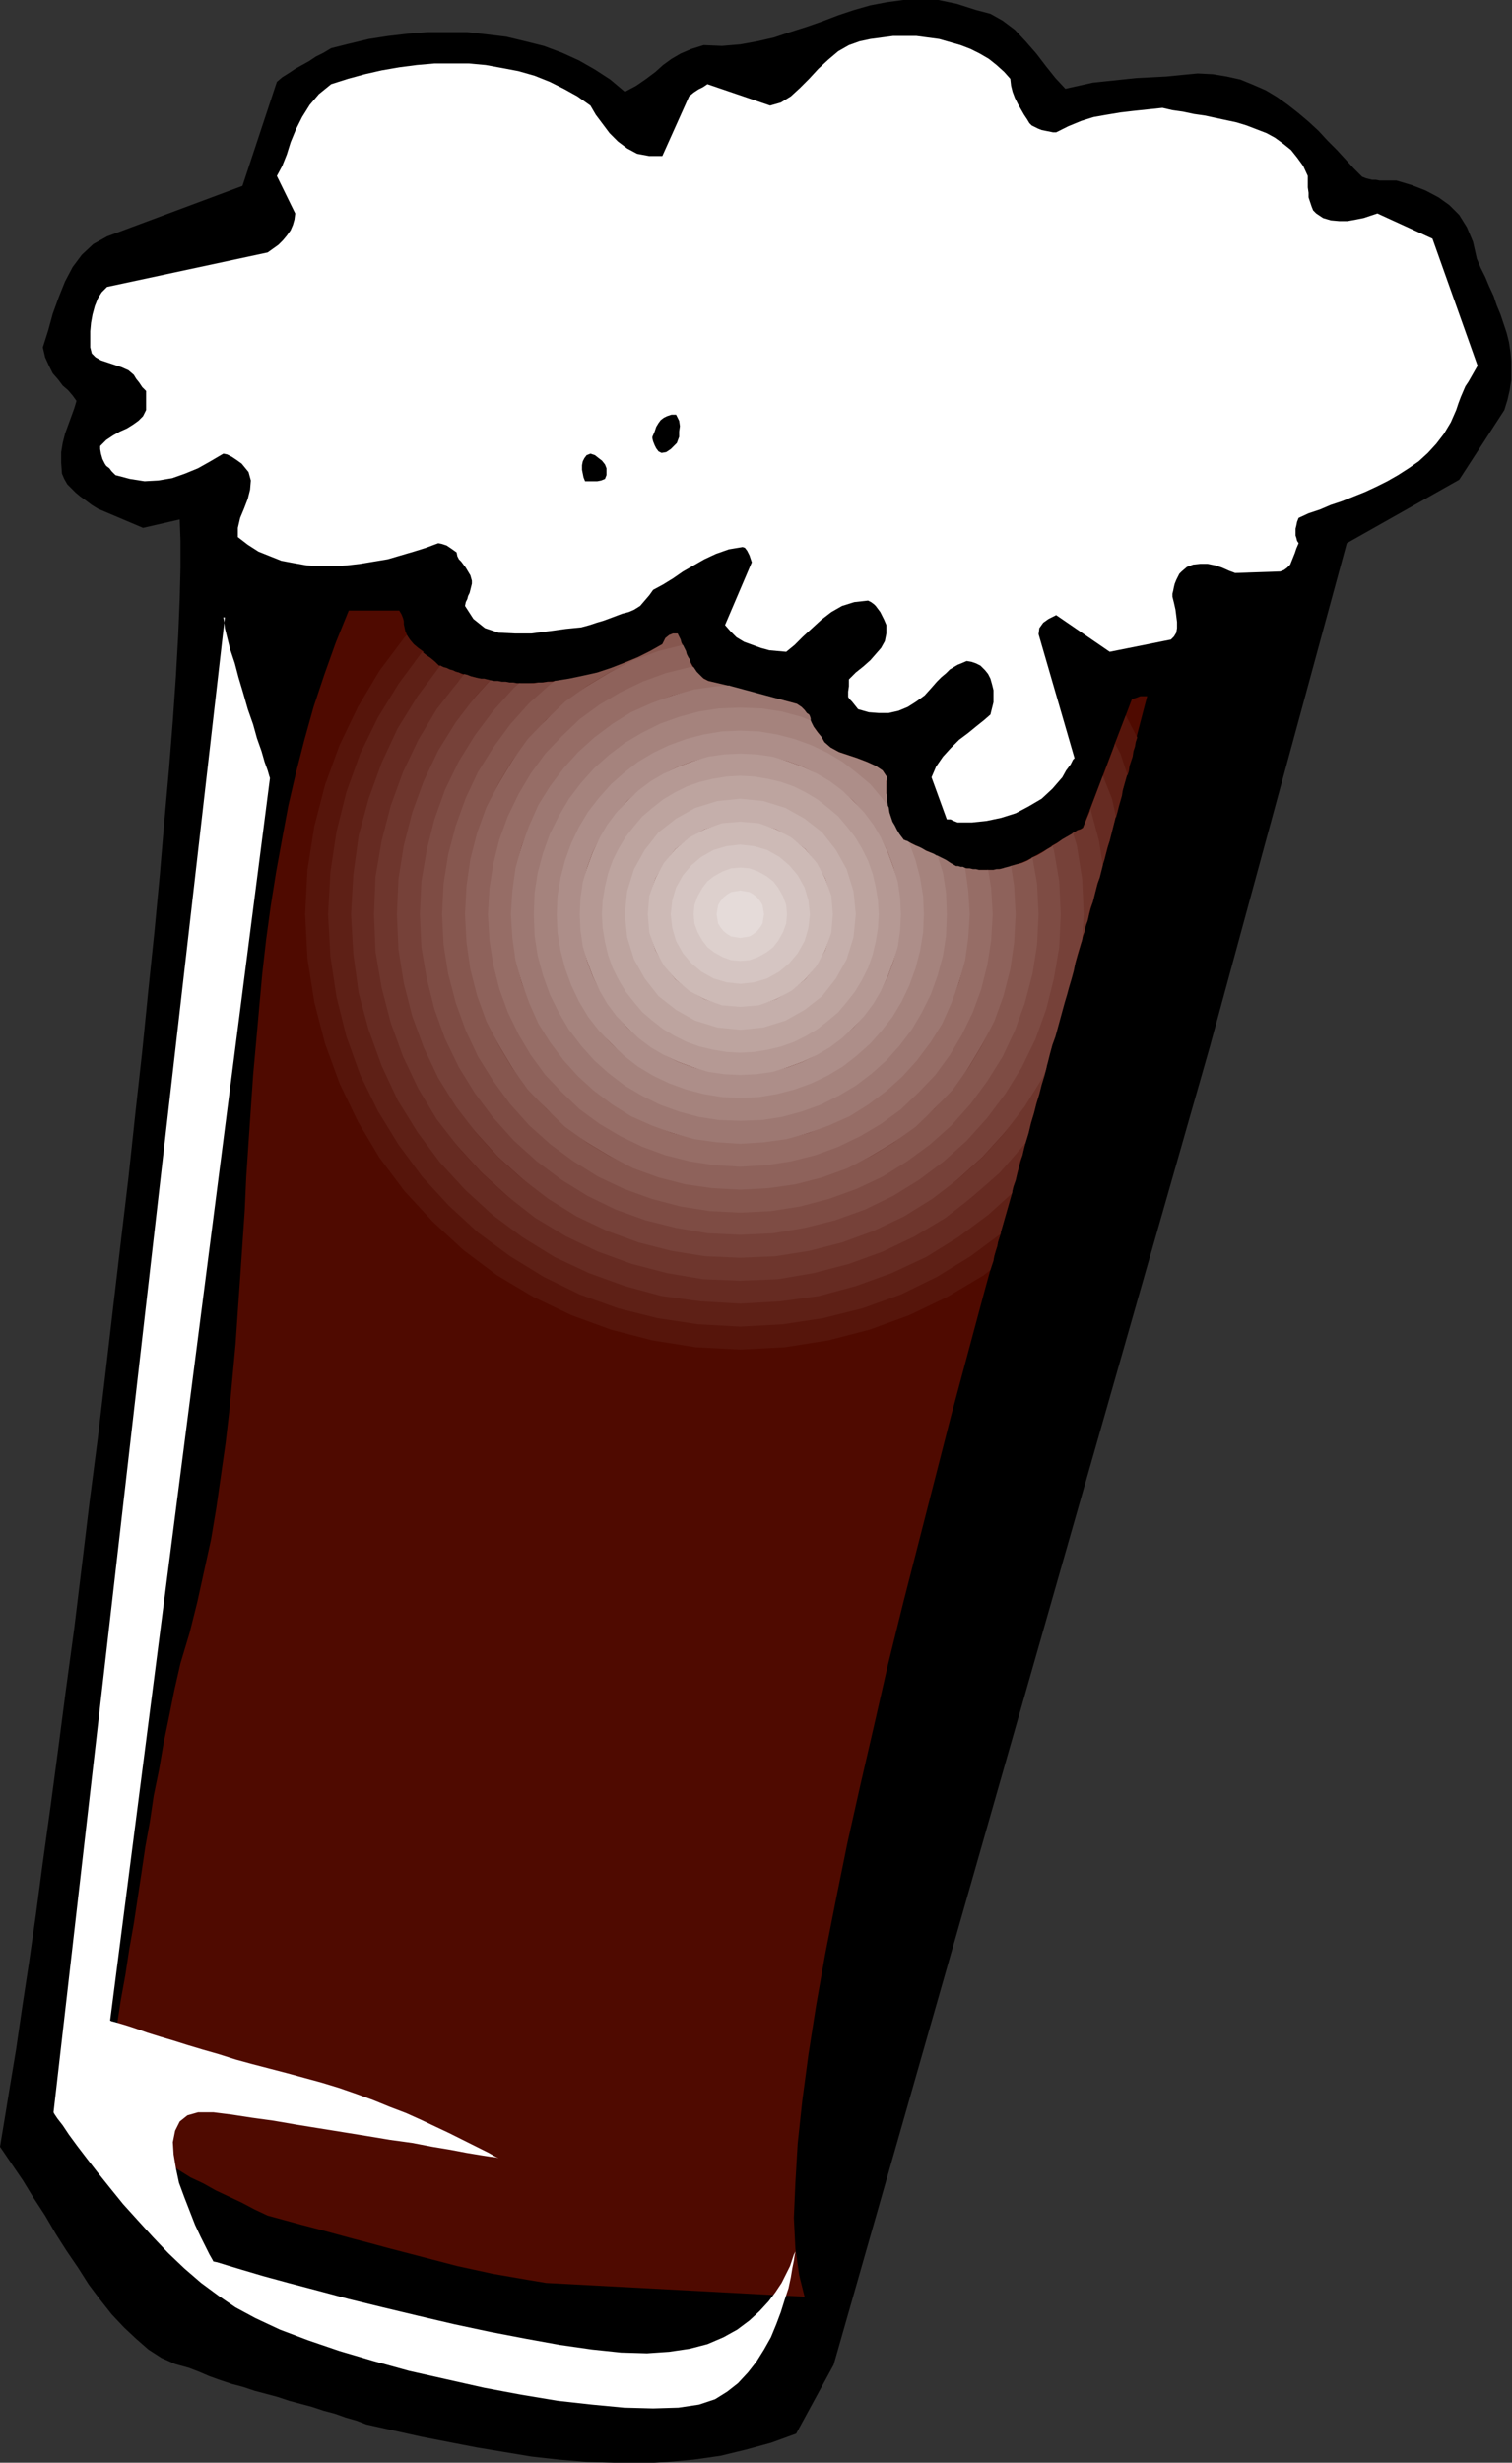
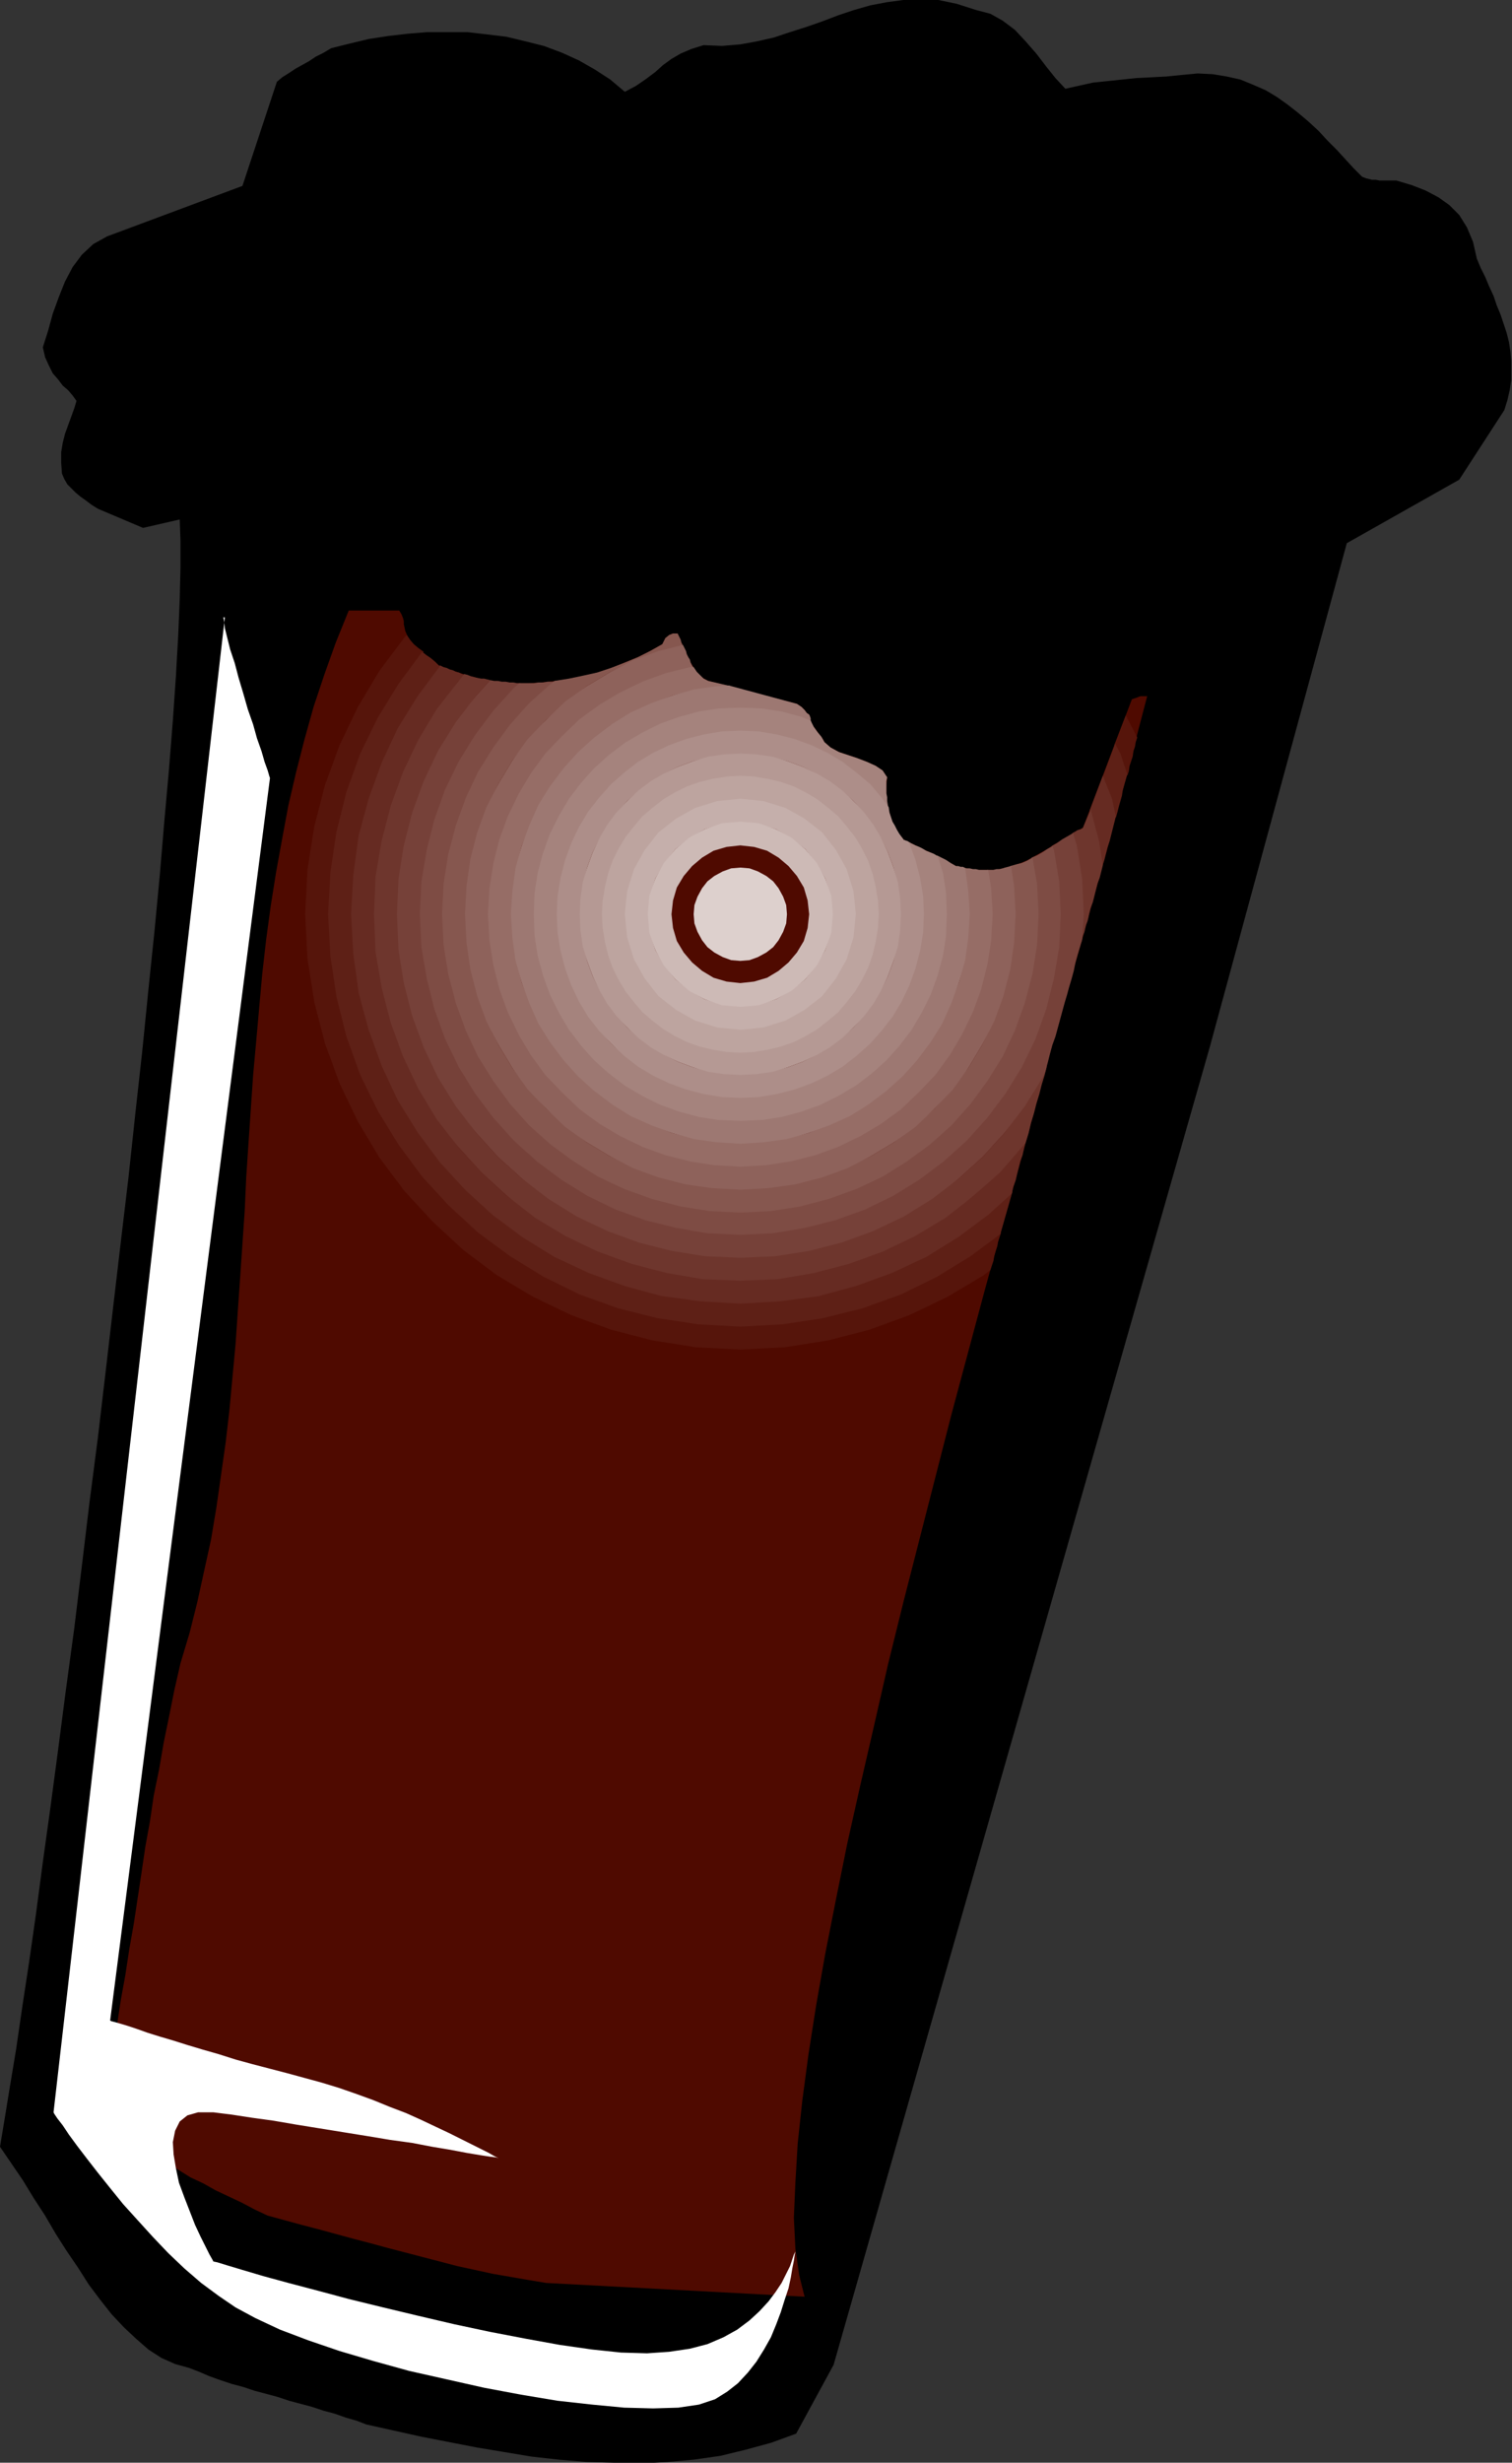
<svg xmlns="http://www.w3.org/2000/svg" xmlns:ns1="http://sodipodi.sourceforge.net/DTD/sodipodi-0.dtd" xmlns:ns2="http://www.inkscape.org/namespaces/inkscape" version="1.0" width="50.216mm" height="81.763mm" id="svg55" ns1:docname="AD001299.WMF">
  <rect width="100%" height="100%" fill="#333333" stroke="none" />
  <ns1:namedview pagecolor="#ffffff" bordercolor="#666666" borderopacity="1" objecttolerance="10" gridtolerance="10" guidetolerance="10" ns2:pageopacity="0" ns2:pageshadow="2" ns2:window-width="640" ns2:window-height="480" id="namedview57" />
  <defs id="defs3">
    <pattern id="WMFhbasepattern" patternUnits="userSpaceOnUse" width="6" height="6" x="0" y="0" />
  </defs>
  <path style="fill:#000000;fill-rule:evenodd;fill-opacity:1;stroke:none;" d="  M 0,269.376   L 1.44,271.488   L 2.88,273.6   L 4.224,275.808   L 5.664,278.016   L 7.008,280.32   L 8.352,282.432   L 9.792,284.544   L 11.136,286.656   L 12.576,288.576   L 14.016,290.4   L 15.552,292.032   L 17.088,293.472   L 18.624,294.816   L 20.256,295.872   L 21.984,296.64   L 23.712,297.12   L 24.96,297.6   L 26.304,298.176   L 27.648,298.656   L 29.088,299.136   L 30.528,299.52   L 31.968,300   L 33.408,300.384   L 34.848,300.768   L 36.288,301.248   L 37.728,301.632   L 39.168,302.016   L 40.608,302.496   L 42.048,302.88   L 43.392,303.36   L 44.736,303.744   L 45.984,304.224   L 49.44,304.992   L 52.896,305.76   L 56.352,306.432   L 59.808,307.104   L 63.264,307.68   L 66.72,308.256   L 70.176,308.64   L 73.632,308.928   L 77.088,309.024   L 80.448,309.12   L 83.808,308.928   L 87.072,308.64   L 90.432,308.16   L 93.6,307.392   L 96.768,306.528   L 99.936,305.376   L 104.64,296.736   L 151.872,131.328   L 169.056,68.16   L 183.168,60.192   L 188.832,51.456   L 189.216,50.208   L 189.504,48.96   L 189.696,47.712   L 189.696,46.56   L 189.696,45.312   L 189.6,44.16   L 189.408,42.912   L 189.12,41.76   L 188.736,40.608   L 188.352,39.456   L 187.872,38.304   L 187.488,37.152   L 186.912,35.904   L 186.432,34.752   L 185.856,33.6   L 185.376,32.448   L 184.896,30.336   L 184.128,28.512   L 183.168,26.976   L 181.92,25.728   L 180.576,24.768   L 178.944,23.904   L 177.216,23.232   L 175.296,22.656   L 174.432,22.656   L 173.76,22.656   L 173.184,22.656   L 172.704,22.56   L 172.224,22.56   L 171.84,22.464   L 171.456,22.368   L 170.976,22.176   L 169.92,21.12   L 168.864,19.968   L 167.808,18.816   L 166.656,17.664   L 165.504,16.416   L 164.256,15.264   L 163.008,14.208   L 161.664,13.152   L 160.32,12.192   L 158.88,11.328   L 157.344,10.656   L 155.712,9.984   L 153.984,9.6   L 152.256,9.312   L 150.336,9.216   L 148.32,9.408   L 146.4,9.6   L 144.576,9.696   L 142.656,9.792   L 140.832,9.984   L 139.008,10.176   L 137.184,10.368   L 135.456,10.752   L 133.728,11.136   L 132.48,9.792   L 131.328,8.352   L 130.08,6.72   L 128.736,5.184   L 127.392,3.744   L 125.856,2.592   L 124.32,1.728   L 122.496,1.248   L 120.096,0.48   L 117.792,0   L 115.584,-0.096   L 113.376,0   L 111.264,0.288   L 109.248,0.672   L 107.232,1.248   L 105.216,1.92   L 103.2,2.688   L 101.28,3.36   L 99.168,4.032   L 97.152,4.704   L 95.04,5.184   L 92.928,5.568   L 90.624,5.76   L 88.32,5.664   L 86.784,6.144   L 85.44,6.72   L 84.288,7.392   L 83.232,8.16   L 82.272,9.024   L 81.12,9.888   L 79.872,10.752   L 78.432,11.52   L 76.608,9.984   L 74.688,8.736   L 72.672,7.584   L 70.56,6.624   L 68.256,5.76   L 65.952,5.184   L 63.552,4.608   L 61.152,4.32   L 58.656,4.032   L 56.16,4.032   L 53.664,4.032   L 51.264,4.224   L 48.768,4.512   L 46.272,4.896   L 43.872,5.472   L 41.568,6.048   L 40.608,6.624   L 39.648,7.104   L 38.784,7.68   L 37.92,8.16   L 37.056,8.64   L 36.192,9.216   L 35.424,9.696   L 34.752,10.272   L 30.432,23.328   L 13.44,29.664   L 11.712,30.624   L 10.272,31.968   L 9.12,33.504   L 8.16,35.328   L 7.392,37.248   L 6.624,39.36   L 6.048,41.472   L 5.376,43.584   L 5.664,44.832   L 6.144,45.888   L 6.624,46.848   L 7.296,47.616   L 7.872,48.384   L 8.544,48.96   L 9.12,49.632   L 9.6,50.304   L 9.312,51.264   L 8.928,52.32   L 8.544,53.376   L 8.16,54.432   L 7.872,55.584   L 7.68,56.736   L 7.68,58.08   L 7.776,59.424   L 8.064,60.096   L 8.448,60.768   L 8.928,61.248   L 9.504,61.824   L 10.08,62.304   L 10.752,62.784   L 11.52,63.36   L 12.288,63.84   L 17.952,66.24   L 22.56,65.184   L 22.656,67.872   L 22.656,71.232   L 22.56,75.168   L 22.368,79.776   L 22.08,84.864   L 21.696,90.432   L 21.216,96.48   L 20.64,102.912   L 20.064,109.728   L 19.392,116.832   L 18.624,124.224   L 17.856,131.904   L 16.992,139.68   L 16.128,147.744   L 15.168,155.808   L 14.208,163.968   L 13.248,172.224   L 12.288,180.384   L 11.232,188.544   L 10.272,196.512   L 9.312,204.384   L 8.256,212.16   L 7.296,219.552   L 6.336,226.752   L 5.376,233.664   L 4.512,240.192   L 3.648,246.24   L 2.784,251.904   L 2.016,257.184   L 1.248,261.792   L 0.576,265.92   L 0,269.376  z " id="path5" />
  <path style="fill:#4f0a00;fill-rule:evenodd;fill-opacity:1;stroke:none;" d="  M 68.544,286.464   L 100.992,288.192   L 100.32,285.504   L 99.84,282.144   L 99.648,278.304   L 99.84,273.888   L 100.128,268.992   L 100.704,263.616   L 101.472,257.856   L 102.432,251.712   L 103.584,245.184   L 104.928,238.368   L 106.368,231.264   L 108,223.968   L 109.728,216.48   L 111.456,208.896   L 113.376,201.12   L 115.392,193.248   L 117.408,185.376   L 119.424,177.504   L 121.536,169.632   L 123.648,161.76   L 125.76,154.08   L 127.872,146.592   L 129.888,139.2   L 131.808,132.096   L 133.728,125.184   L 135.648,118.56   L 137.376,112.32   L 139.008,106.464   L 140.448,100.992   L 141.792,95.904   L 142.944,91.392   L 144,87.36   L 143.52,87.36   L 143.136,87.36   L 142.656,87.552   L 142.08,87.744   L 135.936,103.872   L 134.976,104.352   L 134.112,104.928   L 133.152,105.504   L 132.288,105.984   L 131.424,106.56   L 130.56,107.04   L 129.696,107.52   L 128.832,108   L 127.872,108.384   L 127.008,108.672   L 125.952,108.96   L 124.896,109.152   L 123.84,109.152   L 122.592,109.152   L 121.344,108.96   L 120,108.672   L 118.944,108.096   L 118.08,107.712   L 117.312,107.232   L 116.544,106.848   L 115.776,106.56   L 115.104,106.176   L 114.336,105.792   L 113.472,105.408   L 112.896,104.736   L 112.416,103.968   L 111.936,103.008   L 111.648,101.952   L 111.36,100.896   L 111.264,99.744   L 111.264,98.592   L 111.36,97.536   L 110.784,96.672   L 109.92,96.096   L 108.864,95.616   L 107.616,95.136   L 106.464,94.752   L 105.312,94.368   L 104.256,93.792   L 103.488,93.12   L 103.296,92.736   L 103.008,92.352   L 102.72,91.968   L 102.432,91.584   L 102.144,91.2   L 101.856,90.816   L 101.664,90.24   L 101.568,89.664   L 101.28,89.472   L 100.992,89.088   L 100.608,88.704   L 100.032,88.32   L 88.896,85.44   L 88.224,85.056   L 87.648,84.576   L 87.168,83.904   L 86.688,83.136   L 86.304,82.368   L 85.92,81.408   L 85.44,80.448   L 85.056,79.488   L 84.48,79.488   L 84,79.68   L 83.52,80.064   L 83.136,80.832   L 81.6,81.696   L 80.064,82.464   L 78.432,83.136   L 76.8,83.808   L 75.072,84.384   L 73.344,84.864   L 71.52,85.248   L 69.792,85.44   L 67.968,85.632   L 66.144,85.728   L 64.32,85.728   L 62.4,85.536   L 60.576,85.248   L 58.752,84.768   L 56.928,84.192   L 55.104,83.52   L 54.24,82.752   L 53.472,82.176   L 52.704,81.6   L 52.128,81.024   L 51.552,80.544   L 51.168,79.872   L 50.88,79.2   L 50.688,78.336   L 50.688,77.952   L 50.592,77.568   L 50.4,77.088   L 50.112,76.608   L 43.776,76.608   L 42.144,80.64   L 40.704,84.672   L 39.36,88.704   L 38.208,92.832   L 37.152,96.96   L 36.192,101.088   L 35.424,105.216   L 34.656,109.44   L 33.984,113.664   L 33.408,117.888   L 32.928,122.112   L 32.544,126.336   L 32.16,130.656   L 31.776,134.88   L 31.488,139.104   L 31.2,143.328   L 30.912,147.648   L 30.72,151.872   L 30.432,156.096   L 30.144,160.32   L 29.856,164.448   L 29.568,168.672   L 29.184,172.8   L 28.8,176.928   L 28.32,181.056   L 27.744,185.088   L 27.168,189.12   L 26.496,193.152   L 25.632,197.088   L 24.768,201.024   L 23.808,204.864   L 22.656,208.704   L 21.888,212.064   L 21.216,215.424   L 20.544,218.688   L 19.968,222.048   L 19.296,225.312   L 18.816,228.576   L 18.24,231.744   L 17.76,235.008   L 17.28,238.176   L 16.8,241.344   L 16.224,244.608   L 15.744,247.776   L 15.168,250.944   L 14.688,254.112   L 14.112,257.376   L 13.44,260.544   L 13.824,262.368   L 14.4,264   L 15.168,265.44   L 16.032,266.88   L 17.088,268.128   L 18.24,269.28   L 19.584,270.336   L 20.928,271.392   L 22.368,272.256   L 23.904,273.216   L 25.536,273.984   L 27.072,274.848   L 28.704,275.616   L 30.336,276.384   L 31.968,277.248   L 33.6,278.016   L 35.712,278.592   L 37.824,279.168   L 40.032,279.744   L 42.144,280.32   L 44.256,280.896   L 46.464,281.472   L 48.576,282.048   L 50.784,282.624   L 52.992,283.2   L 55.2,283.776   L 57.408,284.352   L 59.616,284.832   L 61.824,285.312   L 64.032,285.696   L 66.24,286.08   L 68.544,286.464  z " id="path7" />
  <path style="fill:#56150b;fill-rule:evenodd;fill-opacity:1;stroke:none;" d="  M 125.664,154.656   L 125.472,155.232   L 125.28,155.808   L 125.184,156.384   L 124.992,156.96   L 124.8,157.632   L 124.704,158.208   L 124.512,158.784   L 124.32,159.36   L 123.456,160.032   L 118.944,162.72   L 114.144,165.024   L 109.152,166.848   L 103.968,168.192   L 98.496,169.056   L 92.928,169.344   L 87.36,169.056   L 81.888,168.192   L 76.704,166.848   L 71.712,165.024   L 66.912,162.72   L 62.4,160.032   L 58.176,156.864   L 54.336,153.312   L 50.784,149.472   L 47.616,145.248   L 44.928,140.736   L 42.624,135.936   L 40.8,130.944   L 39.456,125.76   L 38.592,120.288   L 38.304,114.72   L 38.592,109.152   L 39.456,103.68   L 40.8,98.496   L 42.624,93.504   L 44.928,88.704   L 47.616,84.192   L 50.784,79.968   L 51.072,79.68   L 51.456,80.256   L 51.936,80.832   L 52.512,81.312   L 53.184,81.792   L 53.088,81.888   L 50.112,85.824   L 47.52,90.144   L 45.312,94.656   L 43.584,99.36   L 42.336,104.352   L 41.568,109.44   L 41.28,114.72   L 41.568,120   L 42.336,125.088   L 43.584,130.08   L 45.312,134.784   L 47.52,139.296   L 50.112,143.616   L 53.088,147.552   L 56.448,151.2   L 60.096,154.56   L 64.032,157.536   L 68.352,160.128   L 72.864,162.336   L 77.568,164.064   L 82.56,165.312   L 87.648,166.08   L 92.928,166.368   L 98.208,166.08   L 103.296,165.312   L 108.288,164.064   L 112.992,162.336   L 117.504,160.128   L 121.824,157.536   L 125.664,154.656  z    M 142.752,92.544   L 142.56,93.12   L 142.464,93.696   L 142.272,94.272   L 142.176,94.944   L 141.984,95.52   L 141.792,96.096   L 141.696,96.768   L 141.504,97.344   L 140.544,94.656   L 139.872,93.504   L 141.312,89.76   L 142.752,92.544  z   " id="path9" />
  <path style="fill:#5e2016;fill-rule:evenodd;fill-opacity:1;stroke:none;" d="  M 127.104,149.472   L 126.912,150.144   L 126.72,150.816   L 126.528,151.488   L 126.336,152.16   L 126.144,152.832   L 125.952,153.504   L 125.76,154.176   L 125.568,154.848   L 121.824,157.632   L 117.6,160.224   L 113.088,162.432   L 108.288,164.16   L 103.296,165.408   L 98.208,166.176   L 92.928,166.464   L 87.648,166.176   L 82.56,165.408   L 77.568,164.16   L 72.768,162.432   L 68.256,160.224   L 64.032,157.632   L 60,154.656   L 56.352,151.296   L 52.992,147.648   L 50.016,143.616   L 47.424,139.392   L 45.216,134.88   L 43.488,130.08   L 42.24,125.088   L 41.472,120   L 41.184,114.72   L 41.472,109.44   L 42.24,104.352   L 43.488,99.36   L 45.216,94.56   L 47.424,90.048   L 50.016,85.824   L 52.992,81.792   L 52.992,81.792   L 53.472,82.176   L 54.048,82.56   L 54.624,83.04   L 55.104,83.52   L 55.2,83.52   L 55.296,83.52   L 55.296,83.52   L 55.392,83.616   L 55.296,83.712   L 52.512,87.456   L 50.016,91.488   L 48,95.712   L 46.368,100.224   L 45.12,104.928   L 44.448,109.728   L 44.16,114.72   L 44.448,119.712   L 45.12,124.512   L 46.368,129.216   L 48,133.632   L 50.016,137.952   L 52.512,141.984   L 55.296,145.728   L 58.464,149.184   L 61.92,152.352   L 65.664,155.136   L 69.696,157.632   L 74.016,159.648   L 78.432,161.28   L 83.136,162.528   L 87.936,163.2   L 92.928,163.488   L 97.92,163.2   L 102.72,162.528   L 107.424,161.28   L 111.936,159.648   L 116.16,157.632   L 120.192,155.136   L 123.936,152.352   L 127.104,149.472  z    M 141.504,97.152   L 141.312,97.824   L 141.12,98.496   L 140.928,99.168   L 140.832,99.84   L 140.64,100.512   L 140.448,101.184   L 140.256,101.952   L 140.064,102.624   L 139.488,100.224   L 138.432,97.44   L 139.968,93.312   L 140.64,94.56   L 141.504,97.152  z   " id="path11" />
  <path style="fill:#662b22;fill-rule:evenodd;fill-opacity:1;stroke:none;" d="  M 128.736,143.328   L 128.544,144.096   L 128.352,144.96   L 128.064,145.728   L 127.872,146.496   L 127.68,147.264   L 127.488,148.128   L 127.2,148.896   L 127.008,149.76   L 124.032,152.448   L 120.288,155.232   L 116.256,157.728   L 111.936,159.744   L 107.424,161.376   L 102.816,162.624   L 97.92,163.296   L 92.928,163.584   L 87.936,163.296   L 83.04,162.624   L 78.432,161.376   L 73.92,159.744   L 69.6,157.728   L 65.568,155.232   L 61.824,152.448   L 58.368,149.28   L 55.2,145.824   L 52.416,142.08   L 49.92,138.048   L 47.904,133.728   L 46.272,129.216   L 45.024,124.608   L 44.352,119.712   L 44.064,114.72   L 44.352,109.728   L 45.024,104.832   L 46.272,100.224   L 47.904,95.712   L 49.92,91.392   L 52.416,87.36   L 55.2,83.616   L 55.296,83.52   L 55.68,83.712   L 56.064,83.808   L 56.448,84   L 56.832,84.096   L 57.216,84.288   L 57.6,84.384   L 57.984,84.576   L 58.368,84.672   L 57.504,85.536   L 54.912,89.088   L 52.608,92.928   L 50.688,96.864   L 49.152,101.088   L 48,105.504   L 47.232,110.016   L 47.04,114.72   L 47.232,119.424   L 48,123.936   L 49.152,128.352   L 50.688,132.576   L 52.608,136.512   L 54.912,140.352   L 57.504,143.904   L 60.48,147.168   L 63.744,150.144   L 67.296,152.736   L 71.136,155.04   L 75.072,156.96   L 79.296,158.496   L 83.712,159.648   L 88.224,160.416   L 92.928,160.608   L 97.632,160.416   L 102.144,159.648   L 106.56,158.496   L 110.784,156.96   L 114.72,155.04   L 118.56,152.736   L 122.112,150.144   L 125.376,147.168   L 128.352,143.904   L 128.736,143.328  z    M 140.064,102.432   L 139.872,103.2   L 139.68,103.968   L 139.488,104.736   L 139.296,105.504   L 139.008,106.368   L 138.816,107.136   L 138.624,107.904   L 138.336,108.768   L 137.856,105.504   L 136.8,101.664   L 138.432,97.344   L 139.584,100.224   L 140.064,102.432  z   " id="path13" />
  <path style="fill:#6e362d;fill-rule:evenodd;fill-opacity:1;stroke:none;" d="  M 131.424,133.728   L 131.136,134.88   L 130.752,136.128   L 130.464,137.28   L 130.08,138.528   L 129.792,139.68   L 129.408,140.928   L 129.12,142.176   L 128.736,143.424   L 128.352,143.904   L 125.472,147.168   L 122.112,150.144   L 118.656,152.832   L 114.816,155.136   L 110.784,157.056   L 106.56,158.592   L 102.144,159.744   L 97.632,160.512   L 92.928,160.704   L 88.224,160.512   L 83.712,159.744   L 79.296,158.592   L 75.072,157.056   L 71.04,155.136   L 67.2,152.832   L 63.744,150.144   L 60.48,147.168   L 57.504,143.904   L 54.816,140.448   L 52.512,136.608   L 50.592,132.576   L 49.056,128.352   L 47.904,123.936   L 47.136,119.424   L 46.944,114.72   L 47.136,110.016   L 47.904,105.504   L 49.056,101.088   L 50.592,96.864   L 52.512,92.832   L 54.816,88.992   L 57.504,85.536   L 58.272,84.576   L 58.656,84.672   L 59.136,84.864   L 59.52,84.96   L 59.904,85.056   L 60.384,85.152   L 60.768,85.152   L 61.152,85.248   L 61.536,85.344   L 59.712,87.36   L 57.312,90.72   L 55.104,94.272   L 53.28,98.016   L 51.84,101.952   L 50.784,106.08   L 50.112,110.304   L 49.92,114.72   L 50.112,119.136   L 50.784,123.36   L 51.84,127.488   L 53.28,131.424   L 55.104,135.168   L 57.312,138.72   L 59.712,142.08   L 62.496,145.152   L 65.568,147.936   L 68.928,150.336   L 72.48,152.544   L 76.224,154.368   L 80.16,155.808   L 84.288,156.864   L 88.512,157.536   L 92.928,157.728   L 97.344,157.536   L 101.568,156.864   L 105.696,155.808   L 109.632,154.368   L 113.376,152.544   L 116.928,150.336   L 120.288,147.936   L 123.36,145.152   L 126.144,142.08   L 128.544,138.72   L 130.752,135.168   L 131.424,133.728  z    M 135.744,118.272   L 135.84,117.792   L 135.936,117.408   L 136.128,116.928   L 136.224,116.448   L 136.32,116.064   L 136.512,115.584   L 136.608,115.2   L 136.704,114.72   L 135.936,114.72   L 135.744,110.304   L 135.072,106.08   L 134.592,104.544   L 134.976,104.352   L 135.264,104.16   L 135.648,104.064   L 135.936,103.872   L 136.896,101.568   L 137.952,105.504   L 138.432,108.576   L 138.24,109.344   L 138.048,110.112   L 137.76,110.88   L 137.568,111.648   L 137.376,112.416   L 137.184,113.184   L 136.896,113.952   L 136.704,114.72   L 135.936,114.72   L 135.744,118.272  z   " id="path15" />
  <path style="fill:#764139;fill-rule:evenodd;fill-opacity:1;stroke:none;" d="  M 135.84,117.888   L 135.552,118.848   L 135.264,119.808   L 134.976,120.864   L 134.784,121.824   L 134.496,122.88   L 134.208,123.84   L 133.92,124.896   L 133.632,125.856   L 133.344,126.912   L 133.056,127.968   L 132.768,129.024   L 132.48,130.08   L 132.096,131.136   L 131.808,132.192   L 131.52,133.344   L 131.232,134.4   L 130.848,135.264   L 128.64,138.816   L 126.144,142.08   L 123.36,145.152   L 120.288,147.936   L 117.024,150.432   L 113.472,152.64   L 109.632,154.464   L 105.696,155.904   L 101.568,156.96   L 97.344,157.632   L 92.928,157.824   L 88.512,157.632   L 84.288,156.96   L 80.16,155.904   L 76.224,154.464   L 72.384,152.64   L 68.832,150.432   L 65.568,147.936   L 62.496,145.152   L 59.712,142.08   L 57.216,138.816   L 55.008,135.264   L 53.184,131.424   L 51.744,127.488   L 50.688,123.36   L 50.016,119.136   L 49.824,114.72   L 50.016,110.304   L 50.688,106.08   L 51.744,101.952   L 53.184,98.016   L 55.008,94.176   L 57.216,90.624   L 59.712,87.36   L 61.536,85.344   L 62.016,85.44   L 62.496,85.44   L 62.976,85.536   L 63.456,85.536   L 63.936,85.632   L 64.416,85.632   L 64.896,85.728   L 65.376,85.728   L 64.608,86.4   L 62.016,89.184   L 59.712,92.352   L 57.696,95.616   L 55.968,99.168   L 54.624,102.816   L 53.664,106.656   L 52.992,110.592   L 52.8,114.72   L 52.992,118.848   L 53.664,122.784   L 54.624,126.624   L 55.968,130.272   L 57.696,133.824   L 59.712,137.088   L 62.016,140.256   L 64.608,143.04   L 67.392,145.632   L 70.56,147.936   L 73.824,149.952   L 77.376,151.68   L 81.024,153.024   L 84.864,153.984   L 88.8,154.656   L 92.928,154.848   L 97.056,154.656   L 100.992,153.984   L 104.832,153.024   L 108.48,151.68   L 112.032,149.952   L 115.296,147.936   L 118.464,145.632   L 121.248,143.04   L 123.84,140.256   L 126.144,137.088   L 128.16,133.824   L 129.888,130.272   L 131.232,126.624   L 132.192,122.784   L 132.864,118.848   L 133.056,114.72   L 136.032,114.72   L 135.84,110.304   L 135.168,106.08   L 134.688,104.544   L 134.016,104.928   L 133.344,105.312   L 132.672,105.792   L 132,106.176   L 132.192,106.656   L 132.864,110.592   L 133.056,114.72   L 136.032,114.72   L 135.84,117.888  z " id="path17" />
  <path style="fill:#7e4c44;fill-rule:evenodd;fill-opacity:1;stroke:none;" d="  M 129.504,107.616   L 130.176,107.328   L 130.848,106.944   L 131.424,106.56   L 132.096,106.176   L 132.288,106.656   L 132.96,110.592   L 133.152,114.72   L 130.272,114.72   L 130.08,118.56   L 129.504,122.208   L 128.544,125.76   L 127.296,129.216   L 125.76,132.48   L 123.84,135.552   L 121.728,138.432   L 119.328,141.12   L 116.64,143.52   L 113.76,145.632   L 110.688,147.552   L 107.424,149.088   L 103.968,150.336   L 100.416,151.296   L 96.768,151.872   L 92.928,152.064   L 89.088,151.872   L 85.44,151.296   L 81.888,150.336   L 78.432,149.088   L 75.168,147.552   L 72.096,145.632   L 69.216,143.52   L 66.528,141.12   L 64.128,138.432   L 62.016,135.552   L 60.096,132.48   L 58.56,129.216   L 57.312,125.76   L 56.352,122.208   L 55.776,118.56   L 55.584,114.72   L 55.776,110.88   L 56.352,107.232   L 57.312,103.68   L 58.56,100.224   L 60.096,96.96   L 62.016,93.888   L 64.128,91.008   L 66.528,88.32   L 69.216,85.92   L 69.888,85.44   L 69.312,85.536   L 68.736,85.536   L 68.16,85.632   L 67.584,85.632   L 67.008,85.728   L 66.432,85.728   L 65.76,85.728   L 65.184,85.728   L 64.512,86.304   L 61.92,89.184   L 59.616,92.256   L 57.6,95.52   L 55.872,99.072   L 54.528,102.816   L 53.568,106.656   L 52.896,110.592   L 52.704,114.72   L 52.896,118.848   L 53.568,122.784   L 54.528,126.624   L 55.872,130.368   L 57.6,133.92   L 59.616,137.184   L 61.92,140.256   L 64.512,143.136   L 67.392,145.728   L 70.464,148.032   L 73.728,150.048   L 77.28,151.776   L 81.024,153.12   L 84.864,154.08   L 88.8,154.752   L 92.928,154.944   L 97.056,154.752   L 100.992,154.08   L 104.832,153.12   L 108.576,151.776   L 112.128,150.048   L 115.392,148.032   L 118.464,145.728   L 121.344,143.136   L 123.936,140.256   L 126.24,137.184   L 128.256,133.92   L 129.984,130.368   L 131.328,126.624   L 132.288,122.784   L 132.96,118.848   L 133.152,114.72   L 130.272,114.72   L 130.08,110.88   L 129.504,107.616  z " id="path19" />
  <path style="fill:#86574f;fill-rule:evenodd;fill-opacity:1;stroke:none;" d="  M 126.816,108.672   L 127.488,108.48   L 128.256,108.288   L 128.928,108   L 129.6,107.616   L 130.176,110.88   L 130.368,114.72   L 127.392,114.72   L 127.2,118.272   L 126.72,121.632   L 125.856,124.992   L 124.704,128.16   L 123.264,131.136   L 121.536,134.016   L 119.52,136.608   L 117.312,139.104   L 114.816,141.312   L 112.224,143.328   L 109.344,145.056   L 106.368,146.496   L 103.2,147.648   L 99.84,148.512   L 96.48,148.992   L 92.928,149.184   L 89.376,148.992   L 86.016,148.512   L 82.656,147.648   L 79.488,146.496   L 76.512,145.056   L 73.632,143.328   L 71.04,141.312   L 68.544,139.104   L 66.336,136.608   L 64.32,134.016   L 62.592,131.136   L 61.152,128.16   L 60,124.992   L 59.136,121.632   L 58.656,118.272   L 58.464,114.72   L 58.656,111.168   L 59.136,107.808   L 60,104.448   L 61.152,101.28   L 62.592,98.304   L 64.32,95.424   L 66.336,92.832   L 68.544,90.336   L 71.04,88.128   L 73.632,86.112   L 76.512,84.384   L 79.488,82.944   L 82.656,81.792   L 85.728,81.024   L 85.536,80.64   L 85.44,80.256   L 85.248,79.872   L 85.056,79.488   L 84.48,79.488   L 84,79.68   L 83.52,80.064   L 83.136,80.832   L 81.6,81.696   L 80.064,82.464   L 78.432,83.136   L 76.704,83.808   L 74.976,84.384   L 73.248,84.768   L 71.424,85.152   L 69.6,85.44   L 69.12,85.824   L 66.432,88.224   L 64.032,90.912   L 61.92,93.792   L 60,96.864   L 58.464,100.128   L 57.216,103.584   L 56.256,107.232   L 55.68,110.88   L 55.488,114.72   L 55.68,118.56   L 56.256,122.208   L 57.216,125.856   L 58.464,129.312   L 60,132.576   L 61.92,135.648   L 64.032,138.528   L 66.432,141.216   L 69.12,143.616   L 72,145.728   L 75.072,147.648   L 78.336,149.184   L 81.792,150.432   L 85.44,151.392   L 89.088,151.968   L 92.928,152.16   L 96.768,151.968   L 100.416,151.392   L 104.064,150.432   L 107.52,149.184   L 110.784,147.648   L 113.856,145.728   L 116.736,143.616   L 119.424,141.216   L 121.824,138.528   L 123.936,135.648   L 125.856,132.576   L 127.392,129.312   L 128.64,125.856   L 129.6,122.208   L 130.176,118.56   L 130.368,114.72   L 127.392,114.72   L 127.2,111.168   L 126.816,108.672  z " id="path21" />
  <path style="fill:#8e625b;fill-rule:evenodd;fill-opacity:1;stroke:none;" d="  M 123.936,109.152   L 124.32,109.152   L 124.704,109.152   L 125.088,109.056   L 125.472,109.056   L 125.856,108.96   L 126.144,108.864   L 126.528,108.768   L 126.912,108.672   L 127.296,111.168   L 127.488,114.72   L 124.512,114.72   L 124.32,117.984   L 123.84,121.056   L 123.072,124.128   L 122.016,127.008   L 120.672,129.792   L 119.136,132.384   L 117.312,134.784   L 115.2,136.992   L 112.992,139.104   L 110.592,140.928   L 108,142.464   L 105.216,143.808   L 102.336,144.864   L 99.264,145.632   L 96.192,146.112   L 92.928,146.304   L 89.664,146.112   L 86.592,145.632   L 83.52,144.864   L 80.64,143.808   L 77.856,142.464   L 75.264,140.928   L 72.864,139.104   L 70.656,136.992   L 68.544,134.784   L 66.72,132.384   L 65.184,129.792   L 63.84,127.008   L 62.784,124.128   L 62.016,121.056   L 61.536,117.984   L 61.344,114.72   L 61.536,111.456   L 62.016,108.384   L 62.784,105.312   L 63.84,102.432   L 65.184,99.648   L 66.72,97.056   L 68.544,94.656   L 70.656,92.448   L 72.864,90.336   L 75.264,88.512   L 77.856,86.976   L 80.64,85.632   L 83.52,84.576   L 86.592,83.808   L 87.072,83.808   L 86.88,83.52   L 86.688,83.136   L 86.592,82.752   L 86.4,82.464   L 86.208,82.08   L 86.112,81.696   L 85.92,81.312   L 85.728,80.928   L 82.656,81.696   L 79.488,82.848   L 76.512,84.384   L 73.632,86.112   L 70.944,88.032   L 68.544,90.336   L 66.24,92.736   L 64.32,95.424   L 62.592,98.304   L 61.056,101.28   L 59.904,104.448   L 59.04,107.808   L 58.56,111.168   L 58.368,114.72   L 58.56,118.272   L 59.04,121.632   L 59.904,124.992   L 61.056,128.16   L 62.592,131.136   L 64.32,134.016   L 66.24,136.704   L 68.544,139.104   L 70.944,141.408   L 73.632,143.328   L 76.512,145.056   L 79.488,146.592   L 82.656,147.744   L 86.016,148.608   L 89.376,149.088   L 92.928,149.28   L 96.48,149.088   L 99.84,148.608   L 103.2,147.744   L 106.368,146.592   L 109.344,145.056   L 112.224,143.328   L 114.912,141.408   L 117.312,139.104   L 119.616,136.704   L 121.536,134.016   L 123.264,131.136   L 124.8,128.16   L 125.952,124.992   L 126.816,121.632   L 127.296,118.272   L 127.488,114.72   L 124.512,114.72   L 124.32,111.456   L 123.936,109.152  z " id="path23" />
  <path style="fill:#966d66;fill-rule:evenodd;fill-opacity:1;stroke:none;" d="  M 120.96,108.864   L 121.344,108.96   L 121.728,108.96   L 122.112,109.056   L 122.496,109.056   L 122.88,109.152   L 123.264,109.152   L 123.648,109.152   L 124.032,109.152   L 124.416,111.456   L 124.608,114.72   L 121.632,114.72   L 121.44,117.696   L 121.056,120.48   L 120.384,123.264   L 119.328,125.856   L 118.176,128.352   L 116.736,130.752   L 115.104,132.96   L 113.184,134.976   L 111.168,136.896   L 108.96,138.528   L 106.56,139.968   L 104.064,141.12   L 101.472,142.176   L 98.688,142.848   L 95.904,143.232   L 92.928,143.424   L 89.952,143.232   L 87.168,142.848   L 84.384,142.176   L 81.792,141.12   L 79.296,139.968   L 76.896,138.528   L 74.688,136.896   L 72.672,134.976   L 70.752,132.96   L 69.12,130.752   L 67.68,128.352   L 66.528,125.856   L 65.472,123.264   L 64.8,120.48   L 64.416,117.696   L 64.224,114.72   L 64.416,111.744   L 64.8,108.96   L 65.472,106.176   L 66.528,103.584   L 67.68,101.088   L 69.12,98.688   L 70.752,96.48   L 72.672,94.464   L 74.688,92.544   L 76.896,90.912   L 79.296,89.472   L 81.792,88.32   L 84.384,87.264   L 87.168,86.592   L 89.952,86.208   L 91.776,86.112   L 88.896,85.44   L 88.32,85.152   L 87.84,84.672   L 87.456,84.288   L 87.072,83.712   L 86.592,83.712   L 83.52,84.48   L 80.64,85.536   L 77.856,86.88   L 75.264,88.416   L 72.768,90.24   L 70.56,92.352   L 68.448,94.56   L 66.624,97.056   L 65.088,99.648   L 63.744,102.432   L 62.688,105.312   L 61.92,108.384   L 61.44,111.456   L 61.248,114.72   L 61.44,117.984   L 61.92,121.056   L 62.688,124.128   L 63.744,127.008   L 65.088,129.792   L 66.624,132.384   L 68.448,134.88   L 70.56,137.088   L 72.768,139.2   L 75.264,141.024   L 77.856,142.56   L 80.64,143.904   L 83.52,144.96   L 86.592,145.728   L 89.664,146.208   L 92.928,146.4   L 96.192,146.208   L 99.264,145.728   L 102.336,144.96   L 105.216,143.904   L 108,142.56   L 110.592,141.024   L 113.088,139.2   L 115.296,137.088   L 117.408,134.88   L 119.232,132.384   L 120.768,129.792   L 122.112,127.008   L 123.168,124.128   L 123.936,121.056   L 124.416,117.984   L 124.608,114.72   L 121.632,114.72   L 121.44,111.744   L 121.056,108.96   L 120.96,108.864  z " id="path25" />
  <path style="fill:#9d7872;fill-rule:evenodd;fill-opacity:1;stroke:none;" d="  M 121.056,108.864   L 120.864,108.768   L 120.576,108.768   L 120.288,108.672   L 120,108.672   L 119.328,108.288   L 118.752,107.904   L 118.176,107.616   L 117.6,107.328   L 118.272,109.536   L 118.656,112.128   L 118.752,114.72   L 121.728,114.72   L 121.536,117.696   L 121.152,120.48   L 120.384,123.264   L 119.424,125.856   L 118.272,128.448   L 116.832,130.752   L 115.104,133.056   L 113.28,135.072   L 111.264,136.896   L 108.96,138.624   L 106.656,140.064   L 104.064,141.216   L 101.472,142.176   L 98.688,142.944   L 95.904,143.328   L 92.928,143.52   L 89.952,143.328   L 87.168,142.944   L 84.384,142.176   L 81.792,141.216   L 79.2,140.064   L 76.896,138.624   L 74.592,136.896   L 72.576,135.072   L 70.752,133.056   L 69.024,130.752   L 67.584,128.448   L 66.432,125.856   L 65.472,123.264   L 64.704,120.48   L 64.32,117.696   L 64.128,114.72   L 64.32,111.744   L 64.704,108.96   L 65.472,106.176   L 66.432,103.584   L 67.584,100.992   L 69.024,98.688   L 70.752,96.384   L 72.576,94.368   L 74.592,92.544   L 76.896,90.816   L 79.2,89.376   L 81.792,88.224   L 84.384,87.264   L 87.168,86.496   L 89.952,86.112   L 91.488,86.016   L 100.032,88.32   L 100.608,88.704   L 100.992,89.088   L 101.28,89.472   L 101.568,89.664   L 101.664,89.856   L 101.76,90.144   L 101.76,90.432   L 101.856,90.624   L 100.608,90.048   L 98.112,89.376   L 95.52,88.992   L 92.928,88.896   L 90.336,88.992   L 87.744,89.376   L 85.248,90.048   L 82.944,90.912   L 80.64,92.064   L 78.528,93.312   L 76.512,94.848   L 74.688,96.48   L 73.056,98.304   L 71.52,100.32   L 70.272,102.432   L 69.12,104.736   L 68.256,107.04   L 67.584,109.536   L 67.2,112.128   L 67.104,114.72   L 67.2,117.312   L 67.584,119.904   L 68.256,122.4   L 69.12,124.704   L 70.272,127.008   L 71.52,129.12   L 73.056,131.136   L 74.688,132.96   L 76.512,134.592   L 78.528,136.128   L 80.64,137.376   L 82.944,138.528   L 85.248,139.392   L 87.744,140.064   L 90.336,140.448   L 92.928,140.544   L 95.52,140.448   L 98.112,140.064   L 100.608,139.392   L 102.912,138.528   L 105.216,137.376   L 107.328,136.128   L 109.344,134.592   L 111.168,132.96   L 112.8,131.136   L 114.336,129.12   L 115.584,127.008   L 116.736,124.704   L 117.6,122.4   L 118.272,119.904   L 118.656,117.312   L 118.752,114.72   L 121.728,114.72   L 121.536,111.744   L 121.152,108.96   L 121.056,108.864  z " id="path27" />
  <path style="fill:#a5837d;fill-rule:evenodd;fill-opacity:1;stroke:none;" d="  M 113.856,105.504   L 114.336,105.792   L 114.912,106.08   L 115.392,106.272   L 115.776,106.464   L 116.256,106.752   L 116.736,106.944   L 117.216,107.136   L 117.696,107.424   L 118.368,109.536   L 118.752,112.032   L 118.848,114.72   L 115.872,114.72   L 115.776,117.024   L 115.392,119.328   L 114.816,121.536   L 114.048,123.648   L 113.088,125.568   L 111.936,127.488   L 110.592,129.312   L 109.152,130.944   L 107.52,132.384   L 105.696,133.728   L 103.776,134.88   L 101.856,135.84   L 99.744,136.608   L 97.536,137.184   L 95.232,137.568   L 92.928,137.664   L 90.624,137.568   L 88.32,137.184   L 86.112,136.608   L 84,135.84   L 82.08,134.88   L 80.16,133.728   L 78.336,132.384   L 76.704,130.944   L 75.264,129.312   L 73.92,127.488   L 72.768,125.568   L 71.808,123.648   L 71.04,121.536   L 70.464,119.328   L 70.08,117.024   L 69.984,114.72   L 70.08,112.416   L 70.464,110.112   L 71.04,107.904   L 71.808,105.792   L 72.768,103.872   L 73.92,101.952   L 75.264,100.128   L 76.704,98.496   L 78.336,97.056   L 80.16,95.712   L 82.08,94.56   L 84,93.6   L 86.112,92.832   L 88.32,92.256   L 90.624,91.872   L 92.928,91.776   L 95.232,91.872   L 97.536,92.256   L 99.744,92.832   L 101.856,93.6   L 103.776,94.56   L 105.696,95.712   L 107.52,97.056   L 109.152,98.496   L 110.592,100.128   L 111.552,101.568   L 111.456,101.088   L 111.36,100.512   L 111.36,100.032   L 111.264,99.552   L 111.264,98.976   L 111.264,98.496   L 111.264,98.016   L 111.36,97.536   L 110.784,96.672   L 109.92,96.096   L 108.864,95.616   L 107.616,95.136   L 106.464,94.752   L 105.312,94.368   L 104.256,93.792   L 103.488,93.12   L 103.104,92.448   L 102.624,91.872   L 102.144,91.2   L 101.76,90.432   L 100.608,89.952   L 98.112,89.28   L 95.616,88.896   L 92.928,88.8   L 90.24,88.896   L 87.744,89.28   L 85.248,89.952   L 82.848,90.816   L 80.544,91.968   L 78.432,93.216   L 76.416,94.752   L 74.592,96.384   L 72.96,98.208   L 71.424,100.224   L 70.176,102.336   L 69.024,104.64   L 68.16,107.04   L 67.488,109.536   L 67.104,112.032   L 67.008,114.72   L 67.104,117.408   L 67.488,119.904   L 68.16,122.4   L 69.024,124.8   L 70.176,127.104   L 71.424,129.216   L 72.96,131.232   L 74.592,133.056   L 76.416,134.688   L 78.432,136.224   L 80.544,137.472   L 82.848,138.624   L 85.248,139.488   L 87.744,140.16   L 90.24,140.544   L 92.928,140.64   L 95.616,140.544   L 98.112,140.16   L 100.608,139.488   L 103.008,138.624   L 105.312,137.472   L 107.424,136.224   L 109.44,134.688   L 111.264,133.056   L 112.896,131.232   L 114.432,129.216   L 115.68,127.104   L 116.832,124.8   L 117.696,122.4   L 118.368,119.904   L 118.752,117.408   L 118.848,114.72   L 115.872,114.72   L 115.776,112.416   L 115.392,110.112   L 114.816,107.904   L 114.048,105.792   L 113.856,105.504  z " id="path29" />
  <path style="fill:#ad8e89;fill-rule:evenodd;fill-opacity:1;stroke:none;" d="  M 113.952,105.6   L 113.856,105.504   L 113.76,105.504   L 113.568,105.408   L 113.472,105.408   L 113.184,105.024   L 112.896,104.64   L 112.608,104.16   L 112.32,103.584   L 112.032,103.104   L 111.84,102.528   L 111.648,101.952   L 111.552,101.28   L 110.688,100.128   L 109.248,98.4   L 107.52,96.96   L 105.792,95.616   L 103.872,94.464   L 101.856,93.504   L 99.744,92.736   L 97.536,92.16   L 95.232,91.776   L 92.928,91.68   L 90.624,91.776   L 88.32,92.16   L 86.112,92.736   L 84,93.504   L 81.984,94.464   L 80.064,95.616   L 78.336,96.96   L 76.704,98.4   L 75.168,100.128   L 73.824,101.856   L 72.672,103.776   L 71.712,105.792   L 70.944,107.904   L 70.368,110.112   L 69.984,112.416   L 69.888,114.72   L 69.984,117.024   L 70.368,119.328   L 70.944,121.536   L 71.712,123.648   L 72.672,125.664   L 73.824,127.584   L 75.168,129.312   L 76.704,130.944   L 78.336,132.48   L 80.064,133.824   L 81.984,134.976   L 84,135.936   L 86.112,136.704   L 88.32,137.28   L 90.624,137.664   L 92.928,137.76   L 95.232,137.664   L 97.536,137.28   L 99.744,136.704   L 101.856,135.936   L 103.872,134.976   L 105.792,133.824   L 107.52,132.48   L 109.248,130.944   L 110.688,129.312   L 112.032,127.584   L 113.184,125.664   L 114.144,123.648   L 114.912,121.536   L 115.488,119.328   L 115.872,117.024   L 115.968,114.72   L 112.992,114.72   L 112.896,112.704   L 112.608,110.688   L 112.128,108.768   L 111.456,106.944   L 110.592,105.216   L 109.536,103.488   L 108.384,101.952   L 107.136,100.512   L 105.696,99.264   L 104.16,98.112   L 102.432,97.056   L 100.704,96.192   L 98.88,95.52   L 96.96,95.04   L 94.944,94.752   L 92.928,94.656   L 90.912,94.752   L 88.896,95.04   L 86.976,95.52   L 85.152,96.192   L 83.424,97.056   L 81.696,98.112   L 80.16,99.264   L 78.72,100.512   L 77.472,101.952   L 76.32,103.488   L 75.264,105.216   L 74.4,106.944   L 73.728,108.768   L 73.248,110.688   L 72.96,112.704   L 72.864,114.72   L 72.96,116.736   L 73.248,118.752   L 73.728,120.672   L 74.4,122.496   L 75.264,124.224   L 76.32,125.952   L 77.472,127.488   L 78.72,128.928   L 80.16,130.176   L 81.696,131.328   L 83.424,132.384   L 85.152,133.248   L 86.976,133.92   L 88.896,134.4   L 90.912,134.688   L 92.928,134.784   L 94.944,134.688   L 96.96,134.4   L 98.88,133.92   L 100.704,133.248   L 102.432,132.384   L 104.16,131.328   L 105.696,130.176   L 107.136,128.928   L 108.384,127.488   L 109.536,125.952   L 110.592,124.224   L 111.456,122.496   L 112.128,120.672   L 112.608,118.752   L 112.896,116.736   L 112.992,114.72   L 115.968,114.72   L 115.872,112.416   L 115.488,110.112   L 114.912,107.904   L 114.144,105.792   L 113.952,105.6  z " id="path31" />
  <path style="fill:#b59994;fill-rule:evenodd;fill-opacity:1;stroke:none;" d="  M 113.088,114.72   L 112.992,112.704   L 112.704,110.688   L 112.128,108.768   L 111.456,106.944   L 110.592,105.12   L 109.632,103.488   L 108.48,101.952   L 107.136,100.512   L 105.696,99.168   L 104.16,98.016   L 102.528,97.056   L 100.704,96.192   L 98.88,95.52   L 96.96,94.944   L 94.944,94.656   L 92.928,94.56   L 90.912,94.656   L 88.896,94.944   L 86.976,95.52   L 85.152,96.192   L 83.328,97.056   L 81.696,98.016   L 80.16,99.168   L 78.72,100.512   L 77.376,101.952   L 76.224,103.488   L 75.264,105.12   L 74.4,106.944   L 73.728,108.768   L 73.152,110.688   L 72.864,112.704   L 72.768,114.72   L 72.864,116.736   L 73.152,118.752   L 73.728,120.672   L 74.4,122.496   L 75.264,124.32   L 76.224,125.952   L 77.376,127.488   L 78.72,128.928   L 80.16,130.272   L 81.696,131.424   L 83.328,132.384   L 85.152,133.248   L 86.976,133.92   L 88.896,134.496   L 90.912,134.784   L 92.928,134.88   L 94.944,134.784   L 96.96,134.496   L 98.88,133.92   L 100.704,133.248   L 102.528,132.384   L 104.16,131.424   L 105.696,130.272   L 107.136,128.928   L 108.48,127.488   L 109.632,125.952   L 110.592,124.32   L 111.456,122.496   L 112.128,120.672   L 112.704,118.752   L 112.992,116.736   L 113.088,114.72   L 110.208,114.72   L 110.112,112.992   L 109.824,111.264   L 109.44,109.632   L 108.864,108   L 108.096,106.464   L 107.232,105.12   L 106.272,103.776   L 105.12,102.528   L 103.872,101.376   L 102.528,100.416   L 101.184,99.552   L 99.648,98.784   L 98.016,98.208   L 96.384,97.824   L 94.656,97.536   L 92.928,97.44   L 91.2,97.536   L 89.472,97.824   L 87.84,98.208   L 86.208,98.784   L 84.672,99.552   L 83.328,100.416   L 81.984,101.376   L 80.736,102.528   L 79.584,103.776   L 78.624,105.12   L 77.76,106.464   L 76.992,108   L 76.416,109.632   L 76.032,111.264   L 75.744,112.992   L 75.648,114.72   L 75.744,116.448   L 76.032,118.176   L 76.416,119.808   L 76.992,121.44   L 77.76,122.976   L 78.624,124.32   L 79.584,125.664   L 80.736,126.912   L 81.984,128.064   L 83.328,129.024   L 84.672,129.888   L 86.208,130.656   L 87.84,131.232   L 89.472,131.616   L 91.2,131.904   L 92.928,132   L 94.656,131.904   L 96.384,131.616   L 98.016,131.232   L 99.648,130.656   L 101.184,129.888   L 102.528,129.024   L 103.872,128.064   L 105.12,126.912   L 106.272,125.664   L 107.232,124.32   L 108.096,122.976   L 108.864,121.44   L 109.44,119.808   L 109.824,118.176   L 110.112,116.448   L 110.208,114.72   L 113.088,114.72  z " id="path33" />
  <path style="fill:#bda49f;fill-rule:evenodd;fill-opacity:1;stroke:none;" d="  M 110.304,114.72   L 110.208,112.992   L 109.92,111.264   L 109.536,109.632   L 108.96,108   L 108.192,106.464   L 107.328,105.024   L 106.272,103.68   L 105.216,102.432   L 103.968,101.376   L 102.624,100.32   L 101.184,99.456   L 99.648,98.688   L 98.016,98.112   L 96.384,97.728   L 94.656,97.44   L 92.928,97.344   L 91.2,97.44   L 89.472,97.728   L 87.84,98.112   L 86.208,98.688   L 84.672,99.456   L 83.232,100.32   L 81.888,101.376   L 80.64,102.432   L 79.584,103.68   L 78.528,105.024   L 77.664,106.464   L 76.896,108   L 76.32,109.632   L 75.936,111.264   L 75.648,112.992   L 75.552,114.72   L 75.648,116.448   L 75.936,118.176   L 76.32,119.808   L 76.896,121.44   L 77.664,122.976   L 78.528,124.416   L 79.584,125.76   L 80.64,127.008   L 81.888,128.064   L 83.232,129.12   L 84.672,129.984   L 86.208,130.752   L 87.84,131.328   L 89.472,131.712   L 91.2,132   L 92.928,132.096   L 94.656,132   L 96.384,131.712   L 98.016,131.328   L 99.648,130.752   L 101.184,129.984   L 102.624,129.12   L 103.968,128.064   L 105.216,127.008   L 106.272,125.76   L 107.328,124.416   L 108.192,122.976   L 108.96,121.44   L 109.536,119.808   L 109.92,118.176   L 110.208,116.448   L 110.304,114.72   L 107.328,114.72   L 107.04,111.84   L 106.176,109.152   L 104.832,106.752   L 103.104,104.544   L 100.896,102.816   L 98.496,101.472   L 95.808,100.608   L 92.928,100.32   L 90.048,100.608   L 87.36,101.472   L 84.96,102.816   L 82.752,104.544   L 81.024,106.752   L 79.68,109.152   L 78.816,111.84   L 78.528,114.72   L 78.816,117.6   L 79.68,120.288   L 81.024,122.688   L 82.752,124.896   L 84.96,126.624   L 87.36,127.968   L 90.048,128.832   L 92.928,129.12   L 95.808,128.832   L 98.496,127.968   L 100.896,126.624   L 103.104,124.896   L 104.832,122.688   L 106.176,120.288   L 107.04,117.6   L 107.328,114.72   L 110.304,114.72  z " id="path35" />
  <path style="fill:#c5afab;fill-rule:evenodd;fill-opacity:1;stroke:none;" d="  M 107.424,114.72   L 107.136,111.84   L 106.272,109.056   L 104.928,106.656   L 103.2,104.448   L 100.992,102.72   L 98.592,101.376   L 95.808,100.512   L 92.928,100.224   L 90.048,100.512   L 87.264,101.376   L 84.864,102.72   L 82.656,104.448   L 80.928,106.656   L 79.584,109.056   L 78.72,111.84   L 78.432,114.72   L 78.72,117.6   L 79.584,120.384   L 80.928,122.784   L 82.656,124.992   L 84.864,126.72   L 87.264,128.064   L 90.048,128.928   L 92.928,129.216   L 95.808,128.928   L 98.592,128.064   L 100.992,126.72   L 103.2,124.992   L 104.928,122.784   L 106.272,120.384   L 107.136,117.6   L 107.424,114.72   L 104.448,114.72   L 104.256,112.416   L 103.584,110.208   L 102.432,108.288   L 101.088,106.56   L 99.36,105.216   L 97.44,104.064   L 95.232,103.392   L 92.928,103.2   L 90.624,103.392   L 88.416,104.064   L 86.496,105.216   L 84.768,106.56   L 83.424,108.288   L 82.272,110.208   L 81.6,112.416   L 81.408,114.72   L 81.6,117.024   L 82.272,119.232   L 83.424,121.152   L 84.768,122.88   L 86.496,124.224   L 88.416,125.376   L 90.624,126.048   L 92.928,126.24   L 95.232,126.048   L 97.44,125.376   L 99.36,124.224   L 101.088,122.88   L 102.432,121.152   L 103.584,119.232   L 104.256,117.024   L 104.448,114.72   L 107.424,114.72  z " id="path37" />
  <path style="fill:#cdbab6;fill-rule:evenodd;fill-opacity:1;stroke:none;" d="  M 104.544,114.72   L 104.352,112.416   L 103.584,110.208   L 102.528,108.288   L 101.088,106.56   L 99.36,105.12   L 97.44,104.064   L 95.232,103.296   L 92.928,103.104   L 90.624,103.296   L 88.416,104.064   L 86.496,105.12   L 84.768,106.56   L 83.328,108.288   L 82.272,110.208   L 81.504,112.416   L 81.312,114.72   L 81.504,117.024   L 82.272,119.232   L 83.328,121.152   L 84.768,122.88   L 86.496,124.32   L 88.416,125.376   L 90.624,126.144   L 92.928,126.336   L 95.232,126.144   L 97.44,125.376   L 99.36,124.32   L 101.088,122.88   L 102.528,121.152   L 103.584,119.232   L 104.352,117.024   L 104.544,114.72   L 101.568,114.72   L 101.376,112.992   L 100.896,111.36   L 100.032,109.92   L 98.976,108.672   L 97.728,107.616   L 96.288,106.752   L 94.656,106.272   L 92.928,106.08   L 91.2,106.272   L 89.568,106.752   L 88.128,107.616   L 86.88,108.672   L 85.824,109.92   L 84.96,111.36   L 84.48,112.992   L 84.288,114.72   L 84.48,116.448   L 84.96,118.08   L 85.824,119.52   L 86.88,120.768   L 88.128,121.824   L 89.568,122.688   L 91.2,123.168   L 92.928,123.36   L 94.656,123.168   L 96.288,122.688   L 97.728,121.824   L 98.976,120.768   L 100.032,119.52   L 100.896,118.08   L 101.376,116.448   L 101.568,114.72   L 104.544,114.72  z " id="path39" />
-   <path style="fill:#d5c5c2;fill-rule:evenodd;fill-opacity:1;stroke:none;" d="  M 101.664,114.72   L 101.472,112.992   L 100.992,111.36   L 100.128,109.824   L 99.072,108.576   L 97.824,107.52   L 96.288,106.656   L 94.656,106.176   L 92.928,105.984   L 91.2,106.176   L 89.568,106.656   L 88.032,107.52   L 86.784,108.576   L 85.728,109.824   L 84.864,111.36   L 84.384,112.992   L 84.192,114.72   L 84.384,116.448   L 84.864,118.08   L 85.728,119.616   L 86.784,120.864   L 88.032,121.92   L 89.568,122.784   L 91.2,123.264   L 92.928,123.456   L 94.656,123.264   L 96.288,122.784   L 97.824,121.92   L 99.072,120.864   L 100.128,119.616   L 100.992,118.08   L 101.472,116.448   L 101.664,114.72   L 98.688,114.72   L 98.592,113.568   L 98.208,112.512   L 97.728,111.552   L 96.96,110.688   L 96.096,109.92   L 95.136,109.44   L 94.08,109.056   L 92.928,108.96   L 91.776,109.056   L 90.72,109.44   L 89.76,109.92   L 88.896,110.688   L 88.128,111.552   L 87.648,112.512   L 87.264,113.568   L 87.168,114.72   L 87.264,115.872   L 87.648,116.928   L 88.128,117.888   L 88.896,118.752   L 89.76,119.52   L 90.72,120   L 91.776,120.384   L 92.928,120.48   L 94.08,120.384   L 95.136,120   L 96.096,119.52   L 96.96,118.752   L 97.728,117.888   L 98.208,116.928   L 98.592,115.872   L 98.688,114.72   L 101.664,114.72  z " id="path41" />
  <path style="fill:#ddd0cd;fill-rule:evenodd;fill-opacity:1;stroke:none;" d="  M 98.784,114.72   L 98.688,113.568   L 98.304,112.512   L 97.728,111.456   L 97.056,110.592   L 96.192,109.92   L 95.136,109.344   L 94.08,108.96   L 92.928,108.864   L 91.776,108.96   L 90.72,109.344   L 89.664,109.92   L 88.8,110.592   L 88.128,111.456   L 87.552,112.512   L 87.168,113.568   L 87.072,114.72   L 87.168,115.872   L 87.552,116.928   L 88.128,117.984   L 88.8,118.848   L 89.664,119.52   L 90.72,120.096   L 91.776,120.48   L 92.928,120.576   L 94.08,120.48   L 95.136,120.096   L 96.192,119.52   L 97.056,118.848   L 97.728,117.984   L 98.304,116.928   L 98.688,115.872   L 98.784,114.72   L 98.784,114.72  z " id="path43" />
-   <path style="fill:#e5dbd9;fill-rule:evenodd;fill-opacity:1;stroke:none;" d="  M 95.904,114.72   L 95.808,114.144   L 95.712,113.568   L 95.424,113.088   L 95.04,112.608   L 94.56,112.224   L 94.08,111.936   L 93.504,111.84   L 92.928,111.744   L 92.352,111.84   L 91.776,111.936   L 91.296,112.224   L 90.816,112.608   L 90.432,113.088   L 90.144,113.568   L 90.048,114.144   L 89.952,114.72   L 90.048,115.296   L 90.144,115.872   L 90.432,116.352   L 90.816,116.832   L 91.296,117.216   L 91.776,117.504   L 92.352,117.6   L 92.928,117.696   L 93.504,117.6   L 94.08,117.504   L 94.56,117.216   L 95.04,116.832   L 95.424,116.352   L 95.712,115.872   L 95.808,115.296   L 95.904,114.72   L 95.904,114.72  z " id="path45" />
-   <path style="fill:#ffffff;fill-rule:evenodd;fill-opacity:1;stroke:none;" d="  M 120.192,103.2   L 122.016,103.2   L 123.84,103.008   L 125.664,102.624   L 127.488,102.048   L 129.12,101.184   L 130.752,100.224   L 132.096,98.976   L 133.344,97.536   L 133.824,96.672   L 134.4,95.904   L 134.688,95.328   L 134.88,95.136   L 130.368,79.584   L 130.464,78.816   L 130.944,78.144   L 131.616,77.664   L 132.576,77.184   L 139.296,81.792   L 146.976,80.256   L 147.36,79.872   L 147.648,79.392   L 147.744,78.816   L 147.744,78.048   L 147.648,77.28   L 147.552,76.512   L 147.36,75.648   L 147.168,74.88   L 147.168,74.496   L 147.264,74.112   L 147.36,73.632   L 147.456,73.248   L 147.648,72.768   L 147.84,72.384   L 148.032,72   L 148.32,71.712   L 148.992,71.136   L 149.76,70.848   L 150.624,70.752   L 151.584,70.752   L 152.544,70.944   L 153.408,71.232   L 154.272,71.616   L 155.04,71.904   L 160.704,71.712   L 161.184,71.52   L 161.568,71.232   L 161.952,70.848   L 162.144,70.368   L 162.336,69.888   L 162.528,69.408   L 162.72,68.832   L 163.008,68.16   L 162.816,67.872   L 162.72,67.488   L 162.624,67.2   L 162.624,66.816   L 162.624,66.336   L 162.72,65.952   L 162.816,65.472   L 163.008,64.992   L 164.256,64.416   L 165.696,63.936   L 167.04,63.36   L 168.48,62.88   L 169.92,62.304   L 171.36,61.728   L 172.8,61.056   L 174.144,60.384   L 175.488,59.616   L 176.832,58.752   L 178.08,57.888   L 179.232,56.832   L 180.288,55.68   L 181.248,54.432   L 182.112,52.992   L 182.784,51.456   L 183.072,50.592   L 183.36,49.824   L 183.648,49.152   L 183.936,48.48   L 184.32,47.904   L 184.704,47.232   L 185.088,46.56   L 185.472,45.888   L 179.808,29.952   L 172.896,26.784   L 172.032,27.072   L 171.168,27.36   L 170.208,27.552   L 169.152,27.744   L 168.096,27.744   L 167.04,27.648   L 166.08,27.36   L 165.216,26.784   L 164.832,26.4   L 164.64,25.92   L 164.448,25.344   L 164.256,24.768   L 164.256,24.192   L 164.16,23.52   L 164.16,22.752   L 164.16,22.08   L 163.584,20.832   L 162.816,19.776   L 162.048,18.816   L 161.088,18.048   L 160.032,17.28   L 158.976,16.704   L 157.728,16.224   L 156.48,15.744   L 155.232,15.36   L 153.888,15.072   L 152.544,14.784   L 151.2,14.496   L 149.856,14.304   L 148.512,14.016   L 147.168,13.824   L 145.92,13.536   L 144.096,13.728   L 142.272,13.92   L 140.64,14.112   L 138.912,14.4   L 137.28,14.688   L 135.744,15.168   L 134.112,15.84   L 132.576,16.608   L 132.192,16.608   L 131.712,16.512   L 131.232,16.416   L 130.752,16.32   L 130.272,16.128   L 129.888,15.936   L 129.504,15.744   L 129.216,15.456   L 128.928,14.976   L 128.544,14.4   L 128.16,13.728   L 127.776,13.056   L 127.392,12.288   L 127.104,11.52   L 126.912,10.752   L 126.816,9.888   L 126.048,9.024   L 125.088,8.16   L 124.128,7.392   L 122.976,6.72   L 121.824,6.144   L 120.576,5.664   L 119.232,5.28   L 117.888,4.896   L 116.448,4.704   L 115.008,4.512   L 113.568,4.512   L 112.128,4.512   L 110.688,4.704   L 109.248,4.896   L 107.904,5.184   L 106.56,5.664   L 105.216,6.432   L 103.968,7.488   L 102.72,8.64   L 101.568,9.888   L 100.416,11.04   L 99.264,12.096   L 98.016,12.864   L 96.672,13.248   L 88.8,10.56   L 88.224,10.944   L 87.648,11.232   L 87.072,11.616   L 86.496,12.096   L 83.136,19.584   L 81.504,19.584   L 79.968,19.296   L 78.72,18.624   L 77.568,17.76   L 76.512,16.704   L 75.648,15.552   L 74.784,14.4   L 74.112,13.248   L 72.48,12.096   L 70.752,11.136   L 69.024,10.272   L 67.104,9.504   L 65.088,8.928   L 63.072,8.544   L 60.96,8.16   L 58.848,7.968   L 56.64,7.968   L 54.528,7.968   L 52.32,8.16   L 50.112,8.448   L 47.904,8.832   L 45.792,9.312   L 43.68,9.888   L 41.568,10.56   L 40.032,11.808   L 38.88,13.152   L 37.92,14.688   L 37.152,16.224   L 36.48,17.856   L 36,19.392   L 35.424,20.832   L 34.752,22.08   L 37.056,26.784   L 36.96,27.552   L 36.768,28.224   L 36.48,28.896   L 36,29.568   L 35.52,30.144   L 34.944,30.72   L 34.272,31.2   L 33.6,31.68   L 13.44,36   L 12.768,36.672   L 12.288,37.44   L 11.904,38.4   L 11.616,39.456   L 11.424,40.512   L 11.328,41.568   L 11.328,42.624   L 11.328,43.584   L 11.52,44.352   L 12,44.832   L 12.672,45.216   L 13.536,45.504   L 14.4,45.792   L 15.264,46.08   L 16.128,46.464   L 16.8,47.04   L 17.088,47.52   L 17.472,48   L 17.856,48.576   L 18.336,49.056   L 18.336,49.536   L 18.336,50.208   L 18.336,50.88   L 18.336,51.456   L 17.952,52.224   L 17.376,52.8   L 16.704,53.28   L 15.936,53.76   L 15.072,54.144   L 14.208,54.624   L 13.344,55.2   L 12.576,55.968   L 12.576,56.352   L 12.672,56.928   L 12.864,57.6   L 13.152,58.176   L 13.344,58.464   L 13.728,58.752   L 14.016,59.136   L 14.496,59.616   L 16.32,60.096   L 18.144,60.384   L 19.872,60.288   L 21.6,60   L 23.232,59.424   L 24.864,58.752   L 26.4,57.888   L 28.032,56.928   L 28.512,57.024   L 29.088,57.312   L 29.664,57.696   L 30.336,58.176   L 31.2,59.232   L 31.488,60.288   L 31.392,61.44   L 31.104,62.592   L 30.624,63.84   L 30.144,64.992   L 29.856,66.24   L 29.856,67.392   L 31.104,68.352   L 32.448,69.216   L 33.888,69.792   L 35.328,70.368   L 36.864,70.656   L 38.496,70.944   L 40.128,71.04   L 41.856,71.04   L 43.584,70.944   L 45.216,70.752   L 46.944,70.464   L 48.672,70.176   L 50.304,69.696   L 51.936,69.216   L 53.472,68.736   L 55.008,68.16   L 55.488,68.256   L 56.064,68.448   L 56.64,68.832   L 57.312,69.312   L 57.408,69.792   L 57.6,70.176   L 57.888,70.464   L 58.176,70.848   L 58.464,71.232   L 58.752,71.712   L 59.04,72.192   L 59.232,72.864   L 59.232,73.248   L 59.136,73.632   L 59.04,74.016   L 58.944,74.4   L 58.752,74.784   L 58.656,75.168   L 58.464,75.552   L 58.368,76.032   L 59.424,77.664   L 60.864,78.816   L 62.592,79.392   L 64.608,79.488   L 66.72,79.488   L 68.928,79.2   L 71.04,78.912   L 72.96,78.72   L 74.016,78.432   L 74.88,78.144   L 75.84,77.856   L 76.608,77.568   L 77.376,77.28   L 78.144,76.992   L 78.912,76.8   L 79.584,76.512   L 80.352,76.032   L 80.928,75.36   L 81.504,74.688   L 81.984,74.016   L 83.232,73.344   L 84.48,72.576   L 85.728,71.712   L 87.072,70.944   L 88.416,70.176   L 89.856,69.504   L 91.488,68.928   L 93.216,68.64   L 93.504,68.736   L 93.792,69.12   L 94.08,69.696   L 94.368,70.56   L 91.008,78.432   L 91.68,79.2   L 92.448,79.968   L 93.408,80.544   L 94.464,80.928   L 95.52,81.312   L 96.576,81.6   L 97.632,81.696   L 98.688,81.792   L 99.744,80.928   L 100.8,79.872   L 101.952,78.816   L 103.104,77.76   L 104.352,76.8   L 105.696,76.032   L 107.232,75.552   L 108.96,75.36   L 109.344,75.552   L 109.728,75.84   L 109.92,76.032   L 110.208,76.416   L 110.496,76.8   L 110.688,77.184   L 110.976,77.76   L 111.264,78.432   L 111.264,79.488   L 111.072,80.448   L 110.592,81.312   L 109.92,82.08   L 109.248,82.848   L 108.384,83.616   L 107.424,84.384   L 106.56,85.248   L 106.56,85.536   L 106.56,86.112   L 106.464,86.784   L 106.464,87.456   L 106.656,87.744   L 106.944,88.032   L 107.328,88.512   L 107.712,88.992   L 109.056,89.376   L 110.304,89.472   L 111.552,89.472   L 112.8,89.184   L 113.952,88.704   L 115.008,88.032   L 116.064,87.264   L 116.928,86.304   L 117.6,85.536   L 118.176,84.96   L 118.752,84.48   L 119.232,84   L 119.712,83.712   L 120.192,83.424   L 120.672,83.232   L 121.344,82.944   L 121.92,83.04   L 122.496,83.232   L 123.072,83.52   L 123.648,84.096   L 124.032,84.576   L 124.32,85.152   L 124.512,85.824   L 124.704,86.592   L 124.704,87.36   L 124.704,88.128   L 124.512,88.896   L 124.32,89.664   L 123.552,90.336   L 122.592,91.104   L 121.536,91.968   L 120.384,92.832   L 119.328,93.888   L 118.368,94.944   L 117.504,96.192   L 116.928,97.536   L 118.848,102.816   L 119.04,102.816   L 119.328,102.816   L 119.712,103.008   L 120.192,103.2  z " id="path47" />
  <path style="fill:#000000;fill-rule:evenodd;fill-opacity:1;stroke:none;" d="  M 74.112,60.384   L 74.496,60.384   L 74.976,60.384   L 75.456,60.288   L 75.936,60.096   L 76.128,59.616   L 76.128,59.136   L 76.128,58.752   L 75.936,58.272   L 75.552,57.792   L 75.168,57.504   L 74.688,57.12   L 74.112,56.928   L 73.632,57.12   L 73.344,57.504   L 73.152,57.888   L 73.056,58.368   L 73.056,58.944   L 73.152,59.424   L 73.248,59.904   L 73.44,60.384   L 73.536,60.384   L 73.824,60.384   L 74.016,60.384   L 74.112,60.384  z " id="path49" />
  <path style="fill:#000000;fill-rule:evenodd;fill-opacity:1;stroke:none;" d="  M 84.192,56.352   L 84.288,56.256   L 84.576,55.968   L 84.96,55.584   L 85.248,54.816   L 85.248,54.144   L 85.344,53.472   L 85.248,52.8   L 84.864,52.032   L 84.288,52.032   L 83.712,52.224   L 83.328,52.416   L 82.944,52.704   L 82.656,53.088   L 82.368,53.568   L 82.176,54.144   L 81.888,54.816   L 81.888,55.008   L 81.984,55.392   L 82.176,55.872   L 82.368,56.256   L 82.656,56.64   L 83.04,56.832   L 83.616,56.736   L 84.192,56.352  z " id="path51" />
  <path style="fill:#ffffff;fill-rule:evenodd;fill-opacity:1;stroke:none;" d="  M 28.224,77.472   L 6.72,265.056   L 6.816,265.248   L 7.2,265.824   L 7.872,266.688   L 8.64,267.84   L 9.696,269.28   L 10.944,270.912   L 12.288,272.64   L 13.824,274.56   L 15.456,276.576   L 17.28,278.592   L 19.2,280.704   L 21.12,282.72   L 23.136,284.64   L 25.248,286.464   L 27.456,288.096   L 29.568,289.536   L 32.064,290.88   L 35.136,292.32   L 38.688,293.664   L 42.624,295.008   L 46.848,296.256   L 51.36,297.504   L 56.064,298.56   L 60.768,299.616   L 65.376,300.48   L 69.984,301.248   L 74.304,301.728   L 78.336,302.112   L 81.984,302.208   L 85.152,302.112   L 87.744,301.728   L 89.76,301.056   L 91.296,300.096   L 92.64,299.04   L 93.888,297.696   L 94.944,296.352   L 95.904,294.816   L 96.768,293.28   L 97.44,291.648   L 98.016,290.112   L 98.496,288.576   L 98.976,287.136   L 99.264,285.792   L 99.456,284.64   L 99.648,283.68   L 99.744,283.008   L 99.84,282.528   L 99.84,282.336   L 99.84,282.528   L 99.648,282.912   L 99.456,283.488   L 99.168,284.352   L 98.688,285.312   L 98.112,286.464   L 97.344,287.616   L 96.48,288.768   L 95.328,290.016   L 94.08,291.168   L 92.544,292.32   L 90.816,293.28   L 88.8,294.144   L 86.592,294.72   L 84,295.104   L 81.216,295.296   L 77.952,295.2   L 74.304,294.816   L 70.272,294.24   L 66.048,293.472   L 61.536,292.608   L 57.024,291.648   L 52.512,290.592   L 48.096,289.536   L 43.776,288.48   L 39.84,287.424   L 36.192,286.464   L 33.024,285.6   L 30.432,284.832   L 28.512,284.256   L 27.264,283.872   L 26.784,283.776   L 26.688,283.584   L 26.304,282.912   L 25.824,281.952   L 25.152,280.608   L 24.48,279.168   L 23.808,277.44   L 23.136,275.712   L 22.464,273.888   L 22.08,272.064   L 21.792,270.336   L 21.696,268.8   L 21.984,267.36   L 22.56,266.208   L 23.52,265.44   L 24.864,265.056   L 26.784,265.056   L 29.088,265.344   L 31.584,265.728   L 34.368,266.112   L 37.152,266.592   L 40.128,267.072   L 43.104,267.552   L 46.08,268.032   L 48.96,268.512   L 51.744,268.896   L 54.24,269.376   L 56.544,269.76   L 58.56,270.144   L 60.288,270.432   L 61.536,270.624   L 62.304,270.72   L 62.592,270.816   L 62.4,270.72   L 62.016,270.528   L 61.344,270.144   L 60.384,269.664   L 59.232,269.088   L 57.888,268.416   L 56.352,267.648   L 54.72,266.88   L 52.896,266.016   L 50.976,265.152   L 48.96,264.384   L 46.848,263.52   L 44.736,262.752   L 42.528,261.984   L 40.32,261.312   L 38.208,260.736   L 36.096,260.16   L 33.888,259.584   L 31.68,259.008   L 29.568,258.432   L 27.456,257.76   L 25.44,257.184   L 23.52,256.608   L 21.696,256.032   L 20.064,255.552   L 18.528,255.072   L 17.184,254.592   L 16.032,254.208   L 15.072,253.92   L 14.4,253.728   L 14.016,253.632   L 13.824,253.536   L 33.888,97.632   L 33.792,97.344   L 33.6,96.672   L 33.216,95.616   L 32.832,94.272   L 32.256,92.64   L 31.776,90.912   L 31.104,88.992   L 30.528,86.976   L 29.952,85.056   L 29.472,83.232   L 28.896,81.504   L 28.512,79.968   L 28.224,78.816   L 28.128,77.952   L 28.032,77.472   L 28.224,77.472  z " id="path53" />
</svg>